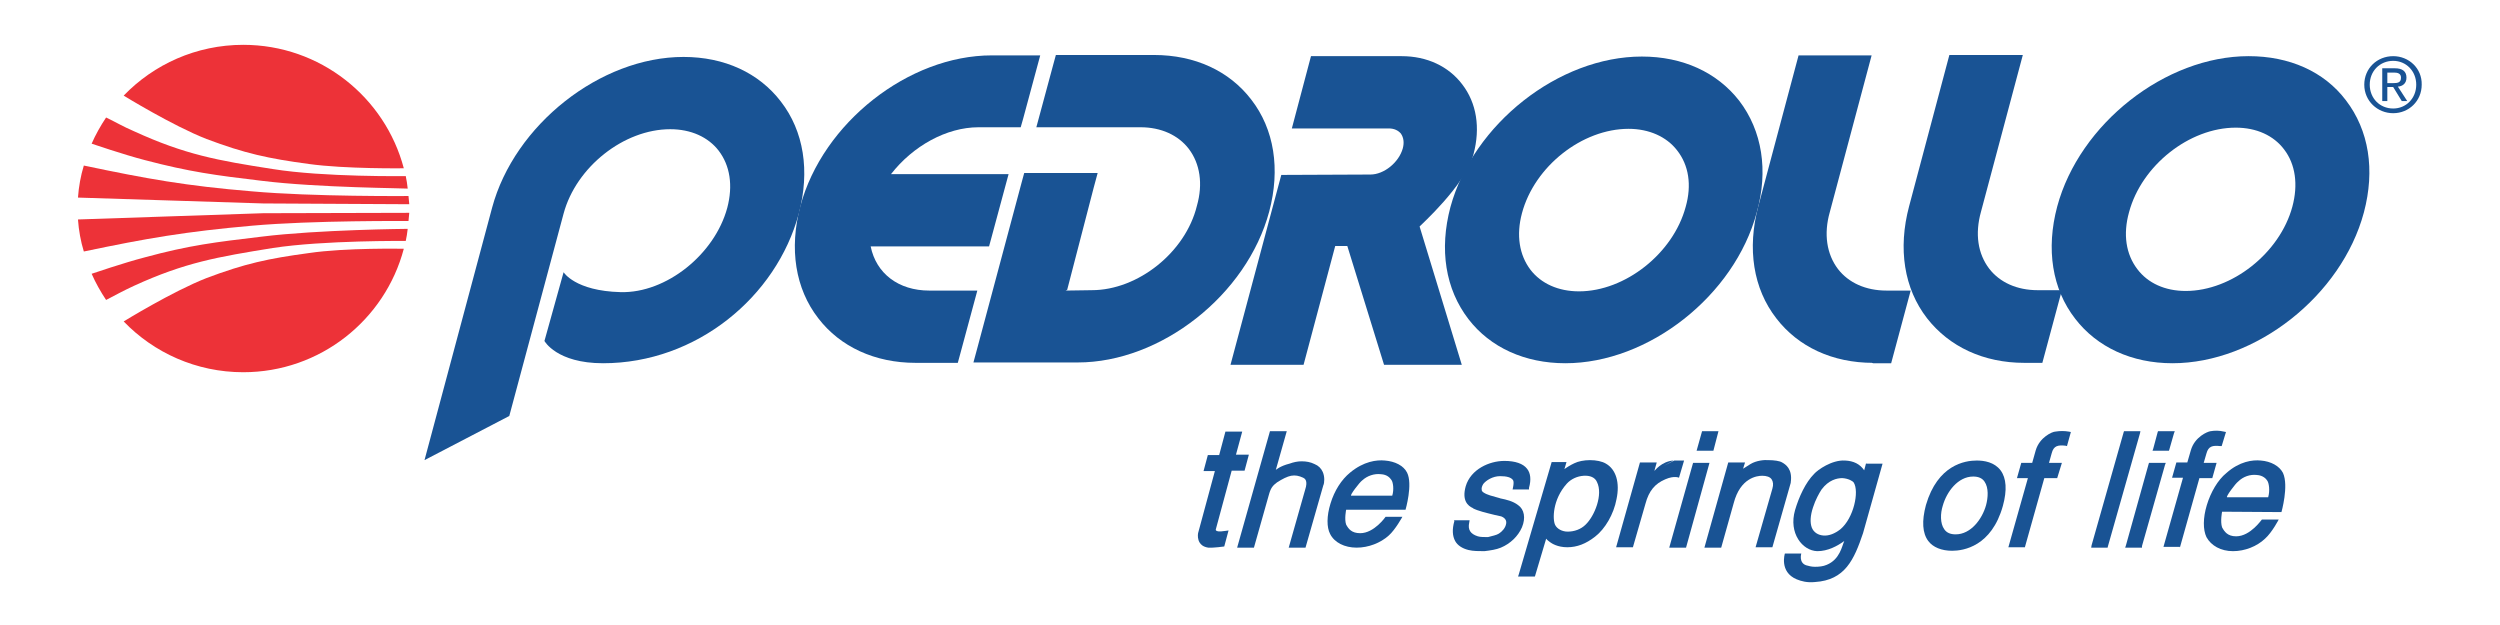
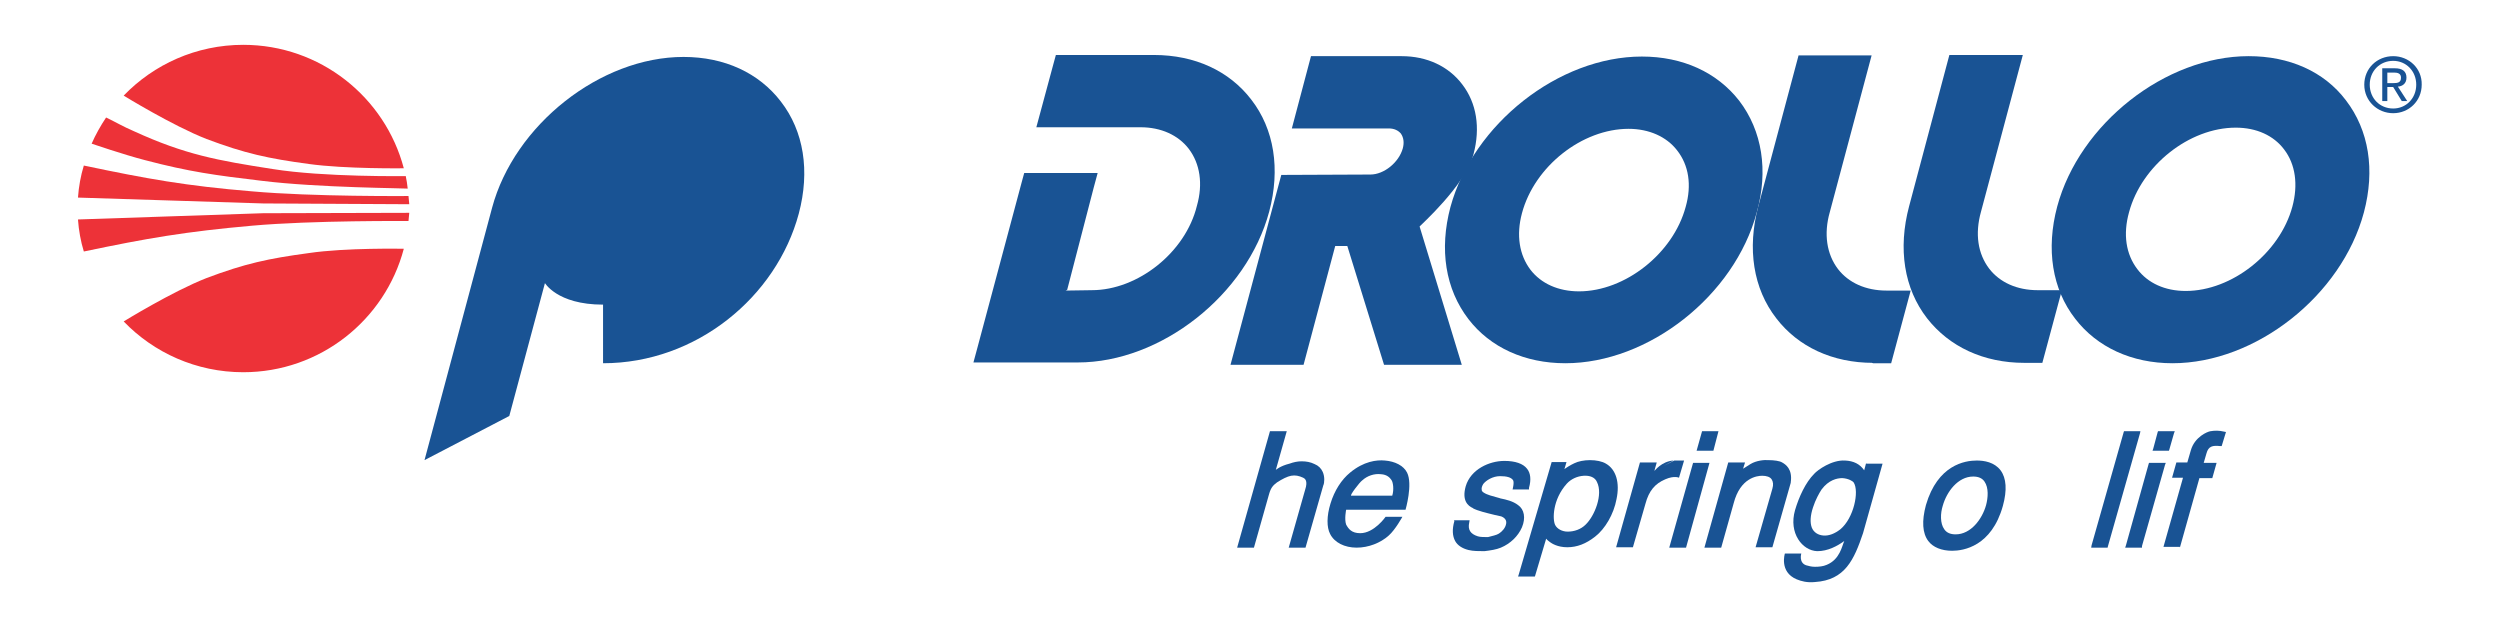
<svg xmlns="http://www.w3.org/2000/svg" xml:space="preserve" width="160mm" height="40mm" version="1.1" style="shape-rendering:geometricPrecision; text-rendering:geometricPrecision; image-rendering:optimizeQuality; fill-rule:evenodd; clip-rule:evenodd" viewBox="0 0 16000 4000">
  <defs>
    <style type="text/css"> .fil1 {fill:#195394;fill-rule:nonzero} .fil0 {fill:#ED3238;fill-rule:nonzero} </style>
  </defs>
  <g id="Слой_x0020_1">
    <g id="_2071879993296">
      <path class="fil0" d="M791.54 611.95c192.53,-200.03 465.07,-325.05 765.12,-325.05 492.58,0 907.65,335.06 1027.67,790.13 0,0 -372.57,5 -607.6,-27.51 -260.05,-35 -410.07,-67.5 -655.12,-160.02 -217.52,-85.01 -530.07,-277.55 -530.07,-277.55z" />
      <path class="fil0" d="M1674.18 1157.04c-295.05,-35 -462.58,-57.51 -747.63,-132.52 -135.02,-35 -340.05,-105.02 -340.05,-105.02 25,-57.51 57.51,-115.02 92.51,-167.53 67.51,32.5 107.52,57.51 177.53,87.51 327.55,150.03 535.08,187.53 890.15,242.54 327.55,52.51 850.13,45.01 850.13,45.01 5,25.01 10,52.51 12.5,80.02 0.02,-2.49 -572.58,-5 -935.14,-50.01z" />
      <path class="fil0" d="M498.99 1264.56c5,-70 17.51,-140.02 37.5,-205.03 405.07,85.02 652.61,130.02 1075.18,165.03 390.06,35.01 1002.66,30.01 1002.66,30.01 2.5,17.5 2.5,35 5,52.51l-935.15 -5 -1185.19 -37.52z" />
      <path class="fil0" d="M791.54 2057.19c192.53,200.04 465.07,325.05 765.12,325.05 492.58,0 907.65,-335.05 1027.67,-790.12 0,0 -372.57,-7.5 -607.6,27.5 -260.05,35.01 -410.07,67.51 -655.12,160.02 -217.52,85.02 -530.07,277.55 -530.07,277.55z" />
-       <path class="fil0" d="M1674.18 1514.6c-295.05,35.01 -462.58,55.01 -747.63,132.53 -135.02,35 -340.05,105.02 -340.05,105.02 25,57.51 57.51,115.02 92.51,167.53 67.51,-35.01 107.52,-57.51 177.53,-90.02 327.55,-150.02 535.08,-185.03 890.15,-242.54 327.55,-50.01 850.13,-45.01 850.13,-45.01 5,-25 10,-50.01 12.5,-77.51 0.02,-0.01 -572.58,5 -935.14,50z" />
      <path class="fil0" d="M498.99 1404.58c5,70.01 17.51,140.03 37.5,205.03 405.07,-85.01 652.61,-127.51 1075.18,-165.03 390.06,-35 1002.66,-30 1002.66,-30 2.5,-17.51 2.5,-35 5,-52.51l-935.15 2.5 -1185.19 40.01z" />
-       <path class="fil1" d="M3859.53 2324.73c597.61,0 1110.18,-425.07 1252.71,-957.65 72.51,-272.54 32.5,-527.59 -115.02,-717.62 -140.02,-182.53 -360.06,-285.05 -622.6,-285.05 -532.58,0 -1082.67,435.07 -1225.2,965.16l-432.57 1615.26 542.59 -282.55 347.56 -1295.21c80.01,-297.55 385.06,-540.09 682.61,-540.09 132.52,0 242.53,50.01 310.05,137.52 72.51,95.02 92.51,222.54 55.01,365.07 -80.02,297.54 -390.06,547.59 -682.61,540.09 -292.55,-7.5 -365.06,-127.52 -365.06,-127.52l-122.52 440.07c0,0 77.51,142.52 375.05,142.52z" />
+       <path class="fil1" d="M3859.53 2324.73c597.61,0 1110.18,-425.07 1252.71,-957.65 72.51,-272.54 32.5,-527.59 -115.02,-717.62 -140.02,-182.53 -360.06,-285.05 -622.6,-285.05 -532.58,0 -1082.67,435.07 -1225.2,965.16l-432.57 1615.26 542.59 -282.55 347.56 -1295.21l-122.52 440.07c0,0 77.51,142.52 375.05,142.52z" />
      <path class="fil1" d="M15346.41 554.44c30.01,-2.5 55.01,-20 55.01,-57.51 0,-40 -25,-60.01 -75.01,-60.01l-80.01 0 0 210.04 32.5 0 0 -90.02 37.51 0 55.01 90.02 35 0 -60.01 -92.52zm-67.51 -25l0 -65.01 42.51 0c22.5,0 45.01,5 45.01,32.5 0,32.51 -22.51,35.01 -50.01,35.01l-37.51 0 0 -2.5z" />
      <g>
        <path class="fil1" d="M15316.41 359.42c-102.52,0 -185.03,77.51 -185.03,182.52 0,105.03 85.02,182.53 185.03,182.53 100.01,0 182.53,-77.51 182.53,-182.53 2.5,-105.02 -82.52,-182.52 -182.53,-182.52l0 0zm0 335.05c-85.02,0 -150.03,-65.01 -150.03,-152.53 0,-87.51 65.01,-152.52 150.03,-152.52 82.51,0 147.52,65.01 147.52,152.52 0,87.52 -65.01,152.53 -147.52,152.53z" />
      </g>
-       <path class="fil1" d="M5702.34 1114.53c140.03,-180.02 355.06,-300.04 560.09,-300.04l212.53 0 57.51 0 15.01 -52.51 85.01 -315.06 25.01 -92.51 -95.02 0 -215.03 0c-532.59,0 -1082.68,432.57 -1225.2,965.16 -72.51,272.54 -32.51,527.58 115.01,717.62 140.03,182.52 362.56,285.05 622.6,285.05l215.04 0 55.01 0 15 -55.01 85.02 -315.06 25 -92.51 -95.02 0 -212.53 0c-197.54,0 -340.06,-110.02 -375.06,-282.55l2.5 0 700.11 0 55.01 0 15.01 -55.01 85.01 -315.05 25 -92.52 -95.02 0 -647.6 0 -10 0z" />
      <path class="fil1" d="M6987.55 1857.16l-167.53 2.5 10 -5 170.03 -655.11 25 -92.52 -97.51 0 -315.05 0 -57.51 0 -15.01 55.01 -285.05 1065.18 -25 92.52 95.02 0 572.6 0c532.58,0 1082.67,-432.58 1225.19,-965.16 72.51,-272.54 32.51,-527.59 -115.01,-717.62 -140.03,-182.53 -360.06,-285.05 -622.6,-285.05l-572.6 0 -55.01 0 -15 55.01 -85.02 315.05 -25 92.52 95.02 0 572.59 0c130.02,0 240.04,50.01 307.56,137.52 72.5,95.01 92.51,225.04 52.51,365.06 -72.52,297.55 -377.57,540.09 -672.62,540.09l0 0z" />
      <path class="fil1" d="M9430.45 987.02c45.01,-170.03 20,-327.56 -72.51,-447.57 -87.51,-115.02 -225.04,-180.03 -387.56,-180.03 0,0 -580.1,0 -580.1,0l-122.51 462.57 620.1 0c35,0 60,12.5 77.51,32.51 17.51,25 22.51,57.51 12.5,95.01 -25.01,90.02 -120.02,167.53 -207.53,167.53l-5.01 0 -565.09 2.5 -325.05 1215.2 467.57 -0.01 202.53 -760.12 77.52 0 235.03 760.12 497.58 0 -270.04 -885.14c0,-2.5 292.55,-262.54 345.06,-462.57z" />
      <path class="fil1" d="M12218.41 1319.57c-72.51,272.55 -32.51,527.59 115.01,717.62 142.53,182.53 362.56,285.05 622.6,285.05l10 0 105.02 0 125.02 -465.08 -155.02 0c-132.53,0 -242.54,-50.01 -310.06,-137.53 -72.5,-95.01 -92.51,-222.54 -52.51,-365.06l267.55 -1002.66 -470.08 0 -257.53 967.66z" />
      <path class="fil1" d="M11253.24 1319.57c-72.51,272.55 -32.5,527.59 115.02,717.62 140.03,182.53 360.06,285.05 620.1,285.05l-17.51 -2.5 17.51 5 115.03 -0.01 125.01 -465.07 -155.02 0c-132.52,0 -242.53,-50.01 -310.05,-137.53 -72.51,-95.01 -92.52,-225.04 -52.51,-365.06l267.54 -1002.66 -467.58 0 -257.54 965.16z" />
      <g>
        <path class="fil1" d="M15013.86 641.96c-140.02,-185.03 -362.55,-282.55 -622.6,-282.55 -532.58,0 -1082.67,432.57 -1225.2,962.66 -72.5,272.54 -32.5,527.58 115.02,717.62 140.03,182.52 362.56,285.04 622.6,285.04 532.59,0 1082.68,-432.57 1225.2,-965.15 72.51,-272.54 32.51,-525.09 -115.02,-717.62l0 0zm-342.56 680.11c-80.01,297.55 -387.56,540.1 -682.6,540.1 -132.53,0 -242.54,-50.01 -310.06,-140.03 -72.51,-95.01 -92.51,-222.54 -52.51,-365.06 80.02,-297.55 385.06,-540.09 682.61,-540.09 132.53,0 242.54,50.01 310.05,140.02 72.52,95.01 90.02,225.04 52.51,365.06z" />
      </g>
      <g>
        <path class="fil1" d="M11130.72 644.46c-142.52,-182.53 -362.55,-282.55 -622.6,-282.55 -532.58,0 -1080.17,432.57 -1225.19,962.66 -72.51,272.54 -32.51,525.08 115.01,717.62 140.03,182.52 362.56,282.54 620.1,282.54 532.59,0 1082.68,-432.57 1225.2,-965.15 75.02,-267.54 35.01,-522.59 -112.52,-715.12l0 0zm-342.55 680.11c-80.02,297.55 -387.57,540.1 -682.61,540.1 -132.53,0 -242.54,-50.01 -310.06,-137.53 -72.5,-95.01 -92.51,-222.54 -55.01,-362.55 80.02,-300.05 385.07,-540.1 682.61,-540.1 130.02,0 242.54,50.01 310.06,137.53 75.01,95 95.02,222.53 55.01,362.55z" />
      </g>
-       <path class="fil1" d="M14601.29 3277.39c0,0 47.51,-167.53 10,-250.04 -22.51,-45.01 -77.52,-75.02 -142.53,-80.02 -52.51,-5 -135.02,5 -220.04,80.02 -55.01,45.01 -100.01,122.52 -125.01,205.03 -25.01,82.52 -25.01,157.52 -2.5,205.04 30,55.01 92.51,90.01 170.02,90.01 75.02,0 152.53,-30.01 205.04,-80.02 45.01,-40 87.51,-122.51 87.51,-122.51l-107.51 0c0,-2.5 -72.51,107.52 -165.03,107.52 -55.01,0 -75.02,-30.01 -90.01,-57.51 -12.5,-37.51 0,-100.02 0,-100.02l380.06 2.5zm-277.54 -195.03l0 0c32.5,-32.51 77.51,-47.51 120.02,-42.5 40,2.5 60,25 67.5,37.5 10,15.01 17.51,62.51 5,105.02 -32.5,0 -162.53,0 -262.54,0 -12.5,0 55.01,-90.02 70.02,-100.02z" />
-       <path class="fil1" d="M7802.68 2912.33l-72.51 0 -27.51 102.52 72.52 0 -107.52 397.57c-2.5,15 -2.5,40 10,60.01 7.5,12.5 22.5,27.5 55.01,32.5 32.5,2.5 102.52,-7.5 102.52,-7.5l27.5 -102.52 -17.5 2.5c-47.51,7.5 -57.51,2.5 -62.51,-2.5 -2.5,-2.5 -2.5,-7.5 0,-12.5l100.01 -370.06 82.52 0 27.51 -102.52 -82.52 0 40.01 -147.52 -107.52 0 -40.01 150.02z" />
      <path class="fil1" d="M8165.24 3007.34l70.01 -247.54 -107.52 0.01 -210.03 745.12 107.52 0 97.51 -345.06c12.5,-42.5 27.51,-55.01 50.02,-72.5 35,-22.51 65,-37.51 90.01,-42.51 27.5,-5 50.01,0 77.51,12.5 10,5 32.51,17.51 12.5,77.52 0,0 -105.02,370.06 -105.02,370.06l107.52 -0.01 115.02 -402.57 0 2.5c5,-12.49 10,-52.51 -5,-85.01 -10,-22.51 -27.5,-40 -52.51,-50.01 -25,-12.5 -52.51,-17.51 -82.51,-17.51 -25.01,0 -50.01,5 -77.52,15.01 -60.01,15.01 -87.51,40 -87.51,40z" />
      <path class="fil1" d="M8995.38 3262.39c0,0 47.51,-162.53 10,-237.54 -22.51,-45.01 -77.52,-72.51 -142.53,-77.52 -52.51,-5 -135.02,5 -222.54,77.52 -55.01,45.01 -100.01,115.02 -125.01,197.53 -25.01,80.02 -25.01,152.53 -2.5,195.04 27.5,55.01 92.51,87.51 170.02,87.51 75.02,0 152.53,-30 205.04,-77.51 42.5,-37.51 87.51,-120.02 87.51,-120.02l-107.51 0c0,0 -72.51,105.02 -162.53,105.02 -55.01,0 -75.02,-27.51 -90.01,-55.01 -12.5,-35.01 0,-95.02 0,-95.02l380.06 0zm-277.55 -187.53l0 0c32.5,-30.01 77.51,-45.01 120.02,-40 40,2.5 57.51,22.5 67.51,37.5 9.99,12.5 17.5,60.01 5,100.01 -32.51,0 -162.53,0 -262.55,0 -12.49,0 55.02,-87.51 70.02,-97.51z" />
      <path class="fil1" d="M9307.93 3334.9c-15.01,52.51 -12.5,95.02 5,127.52 15.01,27.51 45.01,47.51 85.01,57.51 30.01,7.5 67.51,7.5 102.53,7.5 40,-5 75.01,-10 105.02,-22.51 60,-25 110.01,-72.5 135.02,-130.01 25.01,-60.01 15.01,-115.02 -25.01,-142.53 -32.5,-25 -75.01,-35 -112.51,-42.5 0,0 -7.5,-2.5 -7.5,-2.5 -45.01,-12.5 -77.52,-20.01 -100.02,-35.01 -7.5,-4.99 -12.5,-9.99 -12.5,-17.5 -2.5,-12.5 2.5,-25.01 10,-37.5 17.51,-22.51 60.01,-50.02 107.52,-50.02 42.51,0 70.01,7.5 82.52,25.01 10,12.5 -2.5,60.01 -2.5,60.01l105 0 0 -10c15,-52.51 9.99,-95.01 -12.5,-122.52 -25.01,-32.5 -75.02,-50.01 -145.03,-50.01 -95.01,0 -215.03,52.51 -247.54,162.53 -25.01,90.02 12.5,125.02 47.51,140.03l-2.5 -0.01c32.5,17.5 87.51,30 137.52,42.5l45.01 10c25.01,10 37.51,27.51 30.01,52.51 -5,22.51 -25.01,45.01 -45.01,57.51 -15.01,10 -42.5,15.01 -70.01,22.51l2.49 0c-25,0 -52.51,0 -67.51,-5 -47.51,-15.01 -65,-42.51 -55.01,-87.52l2.5 -15 -100.01 0 2.5 5z" />
      <g>
        <path class="fil1" d="M10278.09 2967.34c-25.01,-15.01 -62.51,-22.51 -102.52,-22.51 -37.51,0 -75.02,7.5 -100.02,20.01 -22.5,10 -62.51,35 -62.51,37.5l0 -2.5 12.5 -42.5 -95.01 0 -210.03 717.62 -5 15.01 107.51 -0.01 2.5 -7.5 70.01 -235.04c5,7.5 15,15.01 25,22.51 10,7.5 47.51,32.5 110.02,32.5 62.51,0 120.02,-22.5 177.53,-67.51 65.01,-50.01 120.02,-145.02 137.52,-240.03 22.51,-105.03 -2.49,-190.05 -67.5,-227.55l0 0zm-130.03 390.07c-30,30 -72.51,45.01 -115.02,45.01 -35,0 -67.51,-17.51 -80.01,-42.5 -17.51,-35.01 -17.51,-162.53 75.01,-265.05 27.51,-30 67.51,-47.51 107.52,-50.01 40.01,-2.5 72.51,10 85.02,40.01 40,80 -15.01,217.53 -72.52,272.54z" />
      </g>
      <g>
        <path class="fil1" d="M10588.14 3012.35l15.01 -52.51 -107.53 0 -152.52 542.59 107.52 -0.01 80.01 -277.54c22.51,-85.02 62.51,-130.02 127.52,-157.53 57.51,-25 87.51,-10 87.51,-10l32.51 -110.02 -62.51 0 -127.52 65.02zm122.52 -65.02c-77.52,5 -122.52,67.51 -122.52,67.51l122.52 -67.51zm0 0l0 0 0 0z" />
      </g>
      <polygon class="fil1" points="10835.68,2962.34 10683.15,3504.93 10790.67,3504.93 10940.7,2962.34 " />
      <polygon class="fil1" points="10893.19,2759.81 10858.18,2884.82 10965.7,2884.82 10998.21,2759.81 " />
      <path class="fil1" d="M10908.19 3504.93l107.51 0 80.02 -285.05c42.5,-162.53 150.02,-175.03 182.53,-175.03 27.5,0 50.01,7.5 60.01,22.51 10,15.01 12.49,35 5,60.01l-107.52 375.06 107.52 -0.01 117.52 -412.56 0 -2.5c12.5,-85.02 -32.5,-115.02 -55.01,-127.52 -15,-10 -52.51,-15.01 -87.51,-15.01 -27.51,-2.5 -77.52,2.5 -115.02,25.01l-47.51 30 12.5 -40 -107.51 0 -152.53 545.09z" />
      <path class="fil1" d="M11943.36 2962.34c0,0 -7.5,27.51 -12.5,47.51 -27.51,-40 -67.51,-60.01 -122.52,-62.51 -85.01,-5 -175.03,60.01 -197.53,85.02 -55.01,55.01 -97.52,147.52 -122.52,232.53 -42.51,147.53 47.51,260.05 142.52,262.55 67.51,0 127.52,-32.51 172.53,-65.01 -15.01,32.5 -27.5,117.52 -112.52,152.52 -22.5,10 -50.01,12.5 -75.01,12.5 -22.51,0 -40.01,-5 -57.51,-10 -47.52,-17.5 -30.01,-75.01 -30.01,-75.01l-105.02 0c0,0 -37.5,117.51 75.02,165.03 30,12.49 67.5,22.5 117.52,17.5 192.53,-12.5 250.04,-142.52 307.55,-312.55 0,0 125.02,-445.07 125.02,-445.07l-105.02 -0.01 0 -5zm-165.03 425.07c-35.01,27.51 -72.51,42.51 -107.52,40.01 -35.01,-2.5 -62.51,-20.01 -75.02,-50.01 -12.5,-32.51 -10,-77.52 7.5,-130.02 15.01,-47.51 40,-92.52 55.01,-115.02 45.01,-60.01 97.51,-72.51 132.53,-72.51 40,2.5 67.5,20.01 72.5,27.51l0 0 0 0c37.52,57.5 0.01,230.03 -85,300.04z" />
      <g>
        <path class="fil1" d="M12803.5 3009.85c-40,-52.51 -105.02,-62.51 -152.52,-62.51 -75.02,0 -250.05,27.51 -325.05,285.05 -27.51,102.52 -22.51,180.03 15,230.04 30.01,40 85.02,62.51 152.53,62.51 72.5,0 252.54,-27.51 325.05,-287.55 27.49,-100.02 22.49,-177.54 -15.01,-227.54l0 0zm-92.51 222.53c-25.01,90.02 -97.52,187.53 -195.04,187.53 -32.5,0 -57.51,-10 -72.51,-32.5 -27.5,-37.51 -25,-102.53 -9.99,-150.03 25,-90.01 97.51,-187.53 195.03,-187.53 32.5,0 57.51,10 72.51,32.51 27.5,40 22.5,102.52 10,150.02z" />
      </g>
-       <path class="fil1" d="M12958.52 3504.93l125.02 -445.07 82.52 0 30 -97.51 -82.51 -0.01 17.5 -62.51c12.5,-47.51 40.01,-52.51 87.52,-47.51l10 2.5 25 -90.01 -12.5 -2.5c-30,-5 -57.51,-5 -87.51,0 -17.51,0 -100.02,35 -125.02,120.02l-22.51 80.01 -70 0 -27.51 97.51 70.01 0 -125.02 442.57 105.01 0 0 2.51z" />
      <polygon class="fil1" points="13398.59,3504.93 13481.11,3504.93 13488.61,3504.93 13491.11,3494.93 13696.14,2772.31 13698.64,2759.81 13686.14,2759.81 13601.13,2759.81 13593.63,2759.81 13591.13,2767.31 13386.1,3489.93 13383.6,3504.93 " />
      <polygon class="fil1" points="13846.17,2962.34 13763.66,2962.34 13753.65,2962.34 13751.15,2969.84 13606.13,3489.93 13601.13,3504.93 13616.13,3504.93 13698.64,3504.93 13708.65,3504.93 13708.65,3494.93 13856.17,2974.84 13861.17,2962.34 " />
      <polygon class="fil1" points="13903.67,2759.81 13818.67,2759.81 13811.16,2759.81 13808.66,2767.31 13781.16,2869.83 13776.16,2884.82 13788.66,2884.82 13873.67,2884.82 13881.18,2884.82 13883.68,2877.33 13913.68,2772.31 13918.68,2759.81 " />
      <path class="fil1" d="M13951.18 3504.93l125.02 -445.07 82.52 0 27.5 -97.51 -82.51 -0.01 17.5 -60.01c12.5,-47.51 40.01,-52.51 87.52,-47.51l10 0 27.5 -90.01 -12.5 -2.5c-30,-7.5 -60.01,-7.5 -87.51,-2.5 -17.51,2.5 -100.01,35 -125.02,122.52l-22.5 77.51 -70.01 0 -27.51 97.51 70.01 0 -125.02 442.57 105.01 0 0 5.01z" />
    </g>
  </g>
</svg>